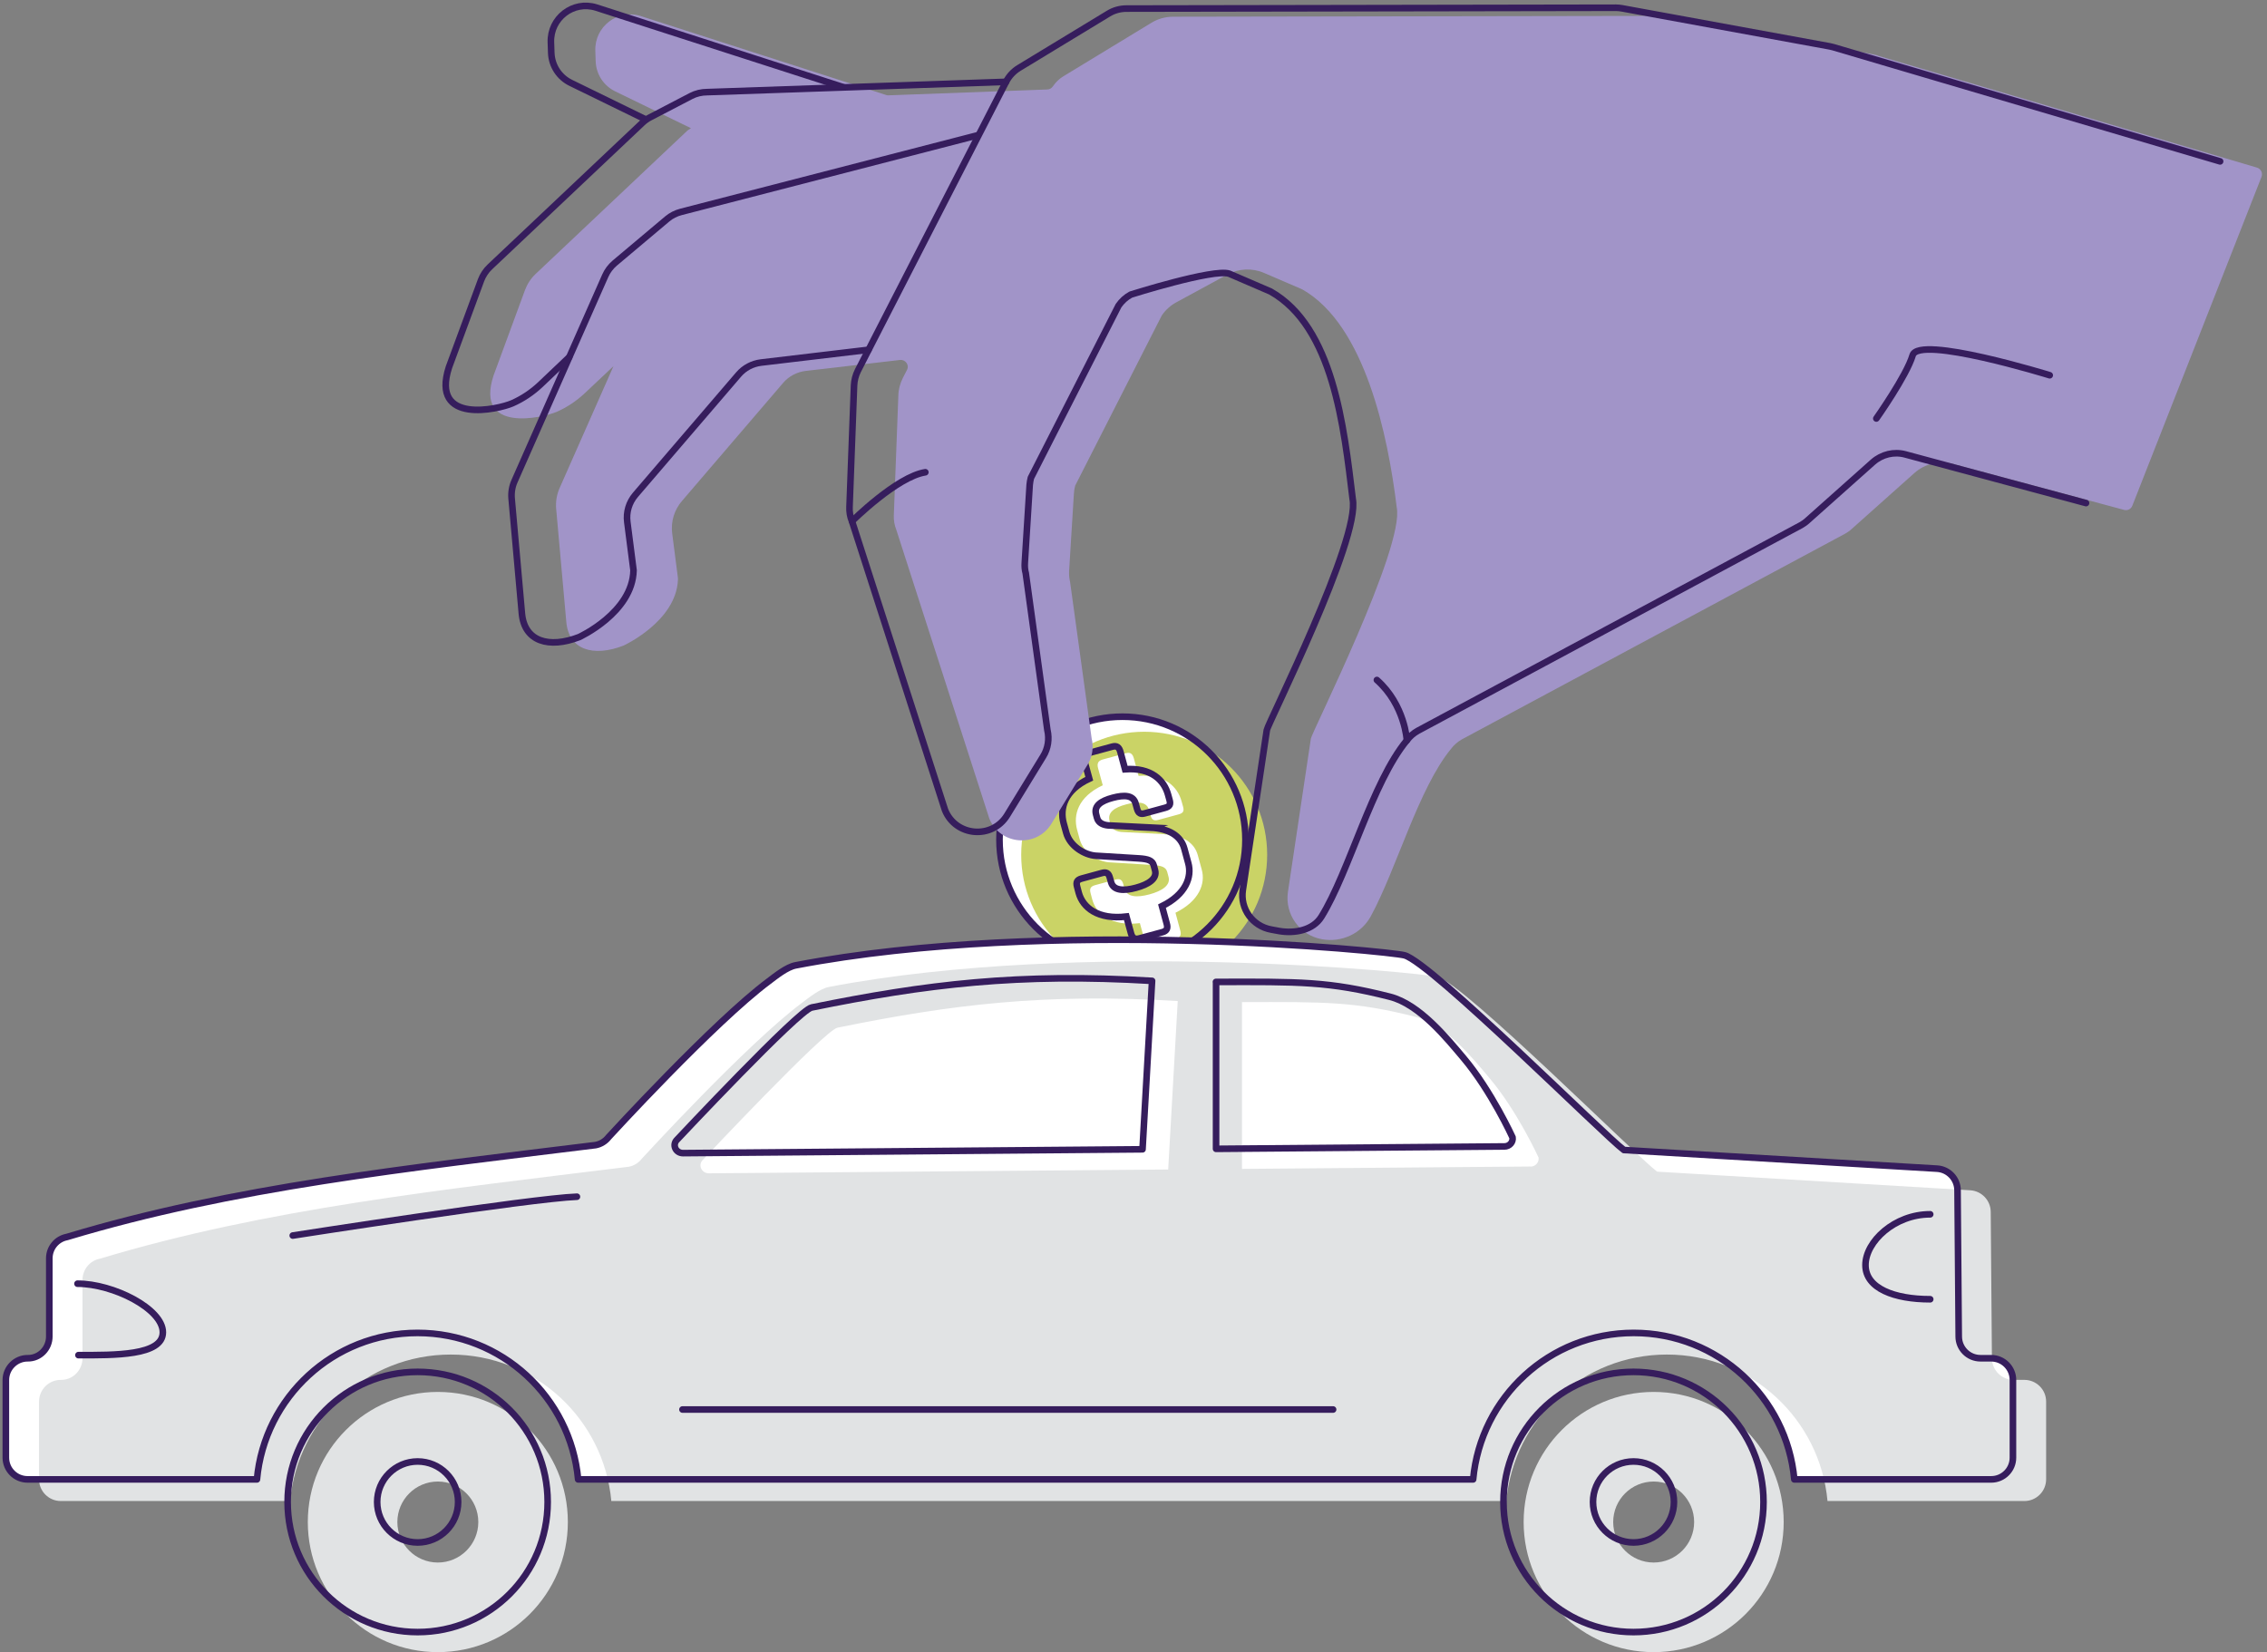
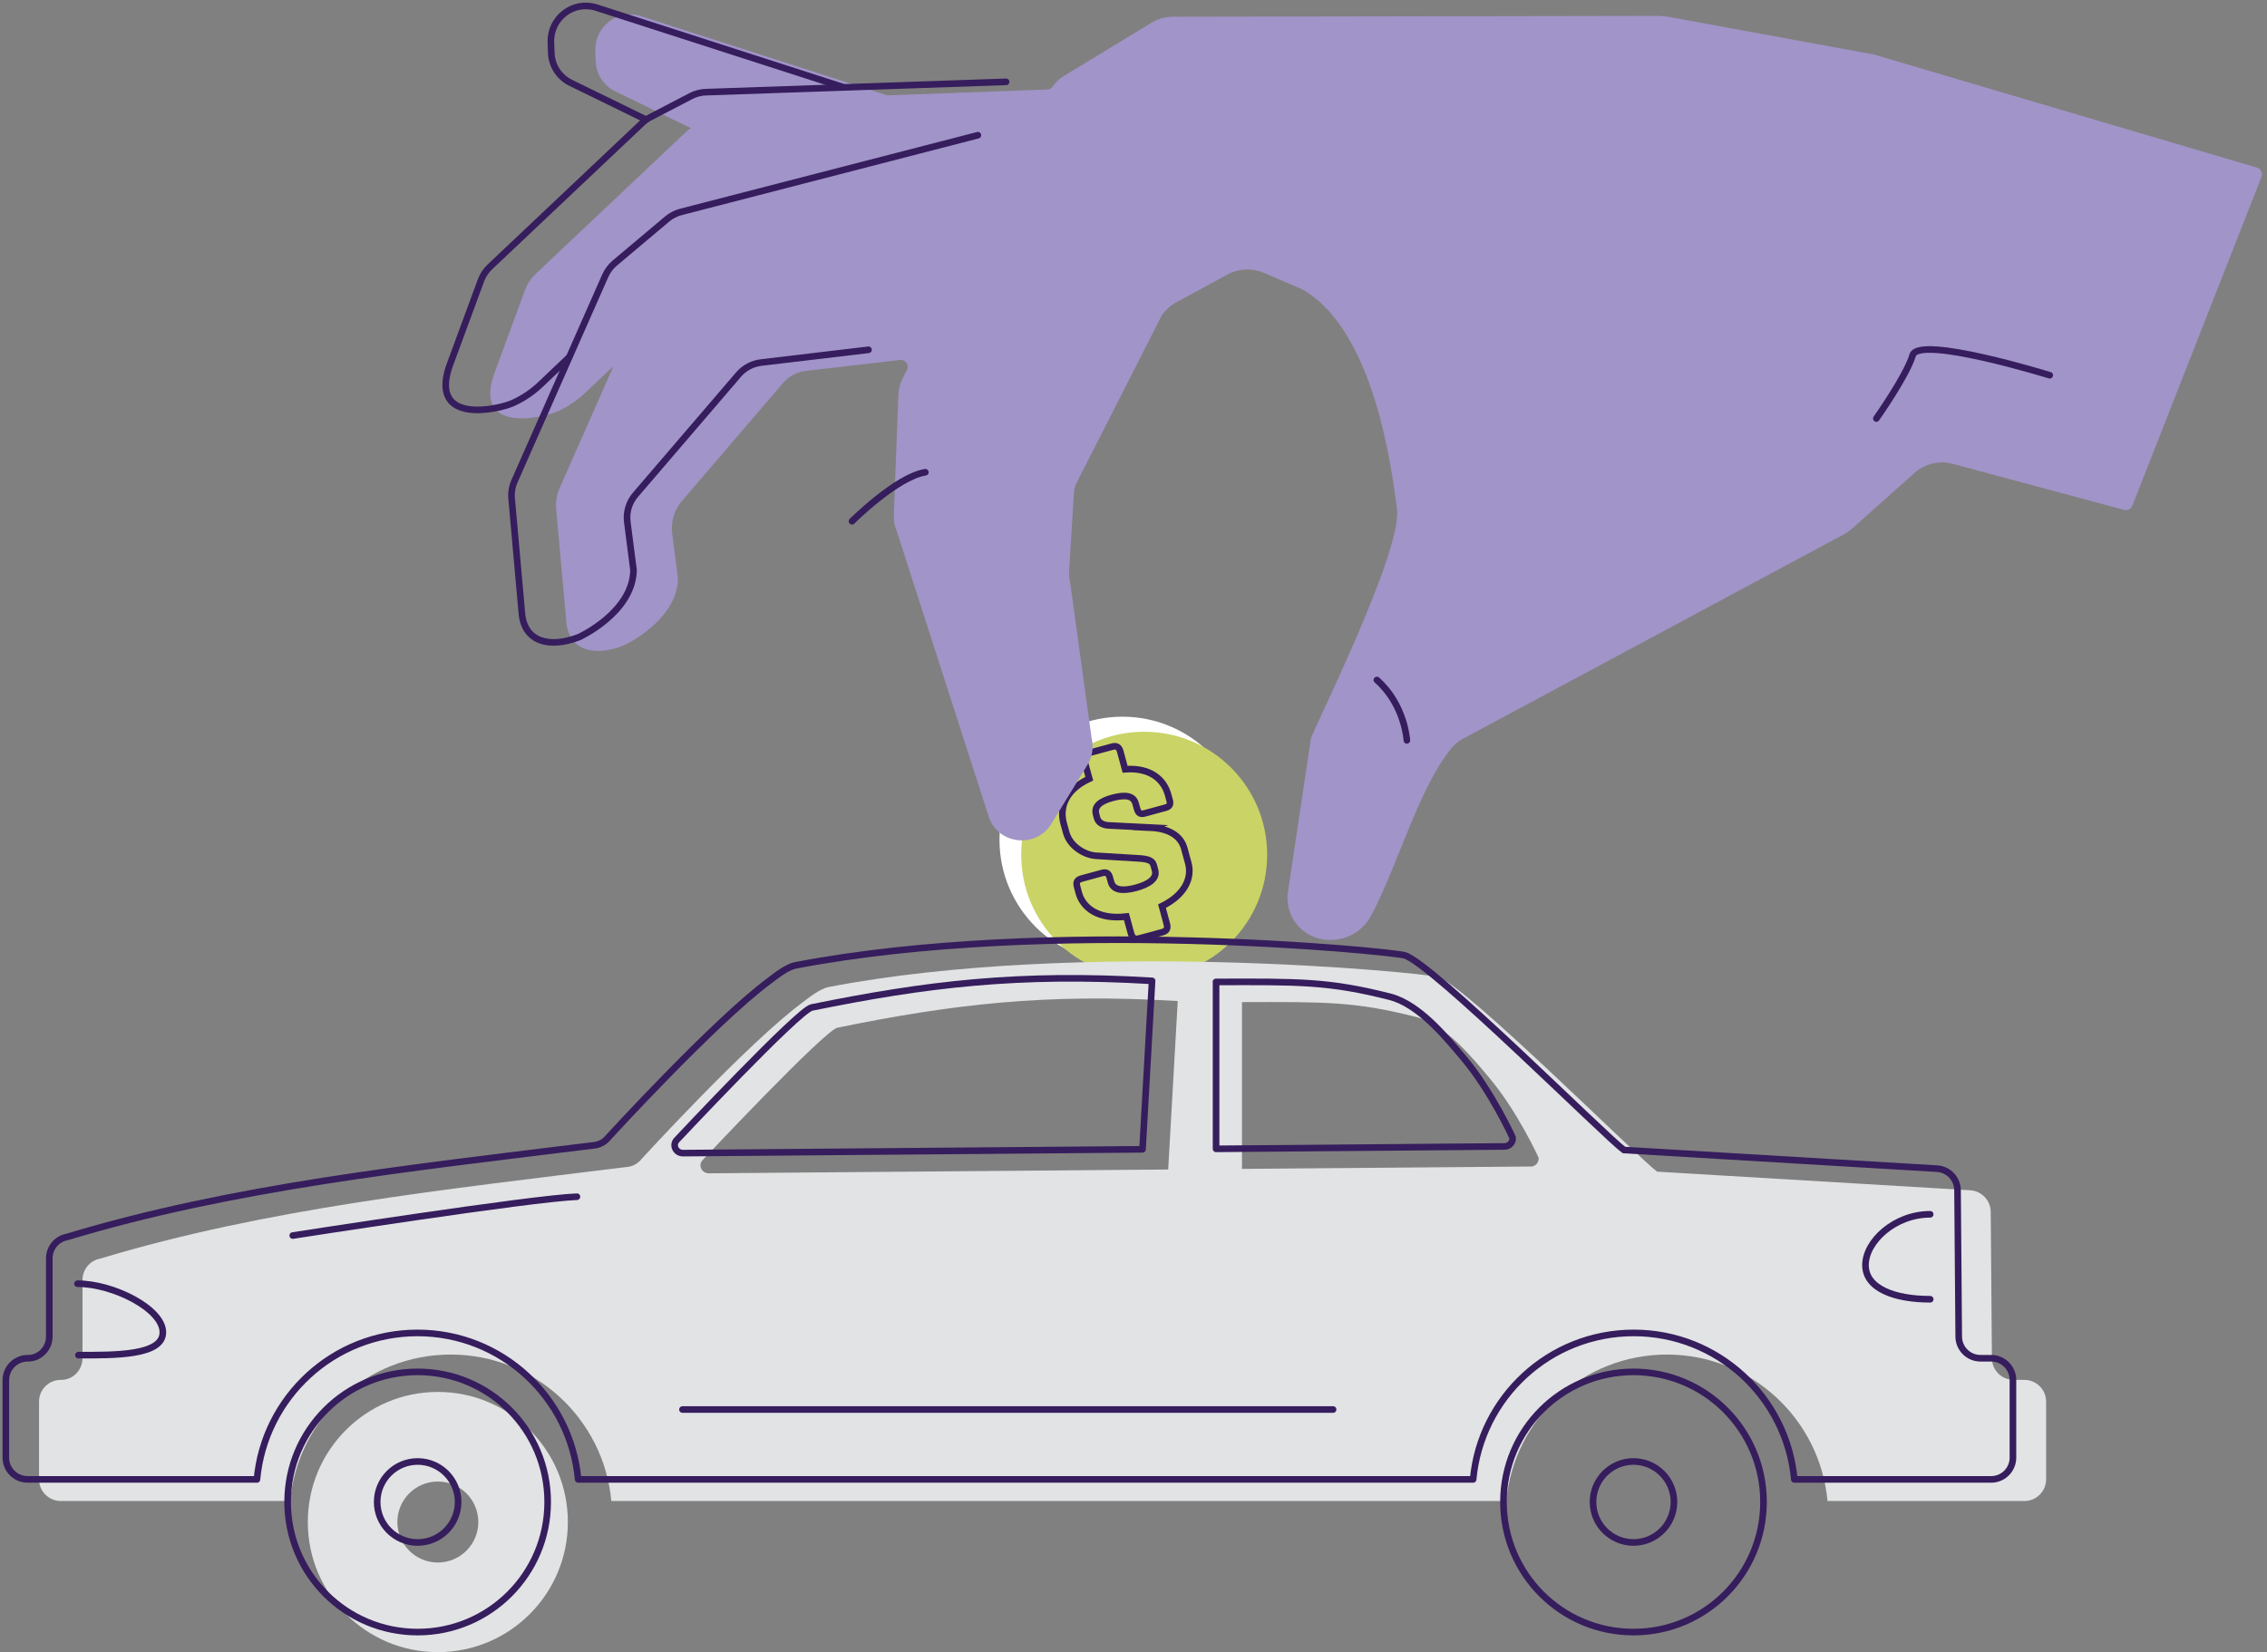
<svg xmlns="http://www.w3.org/2000/svg" width="343" height="250" viewBox="0 0 343 250" fill="none">
  <rect x="0" y="0" width="343" height="250" fill="#808080" stroke="none" />
  <g clip-path="url(#clip0_4284_70909)">
    <path d="M169.83 145.69C180.106 145.69 188.437 137.353 188.437 127.07C188.437 116.786 180.106 108.449 169.83 108.449C159.553 108.449 151.223 116.786 151.223 127.07C151.223 137.353 159.553 145.69 169.83 145.69Z" fill="white" />
    <path d="M173.117 147.967C183.393 147.967 191.724 139.631 191.724 129.347C191.724 119.063 183.393 110.727 173.117 110.727C162.84 110.727 154.51 119.063 154.51 129.347C154.51 139.631 162.84 147.967 173.117 147.967Z" fill="#CAD366" />
-     <path d="M169.83 145.69C180.106 145.69 188.437 137.353 188.437 127.07C188.437 116.786 180.106 108.449 169.83 108.449C159.553 108.449 151.223 116.786 151.223 127.07C151.223 137.353 159.553 145.69 169.83 145.69Z" stroke="#361D5D" stroke-linecap="round" stroke-linejoin="round" />
-     <path d="M176.17 126.22L169.703 125.894C169.071 125.84 168.24 125.587 168.023 124.756L167.879 124.213C167.535 122.93 168.619 122.188 170.39 121.718C172.16 121.248 173.515 121.303 173.858 122.586L174.075 123.364C174.274 124.069 174.581 124.249 175.249 124.069L178.302 123.237C179.043 123.038 179.187 122.731 178.989 122.026L178.772 121.248C178.176 119.061 176.225 117.109 172.268 117.398L171.564 114.795C171.365 114.053 171.022 113.782 170.317 113.981L166.849 114.921C166.144 115.12 165.946 115.518 166.144 116.259L166.849 118.826C163.073 120.598 162.369 123.327 162.965 125.551L163.362 126.997C163.922 129.058 166.144 130.36 167.806 130.486L174.328 130.884C175.773 130.974 176.405 131.209 176.604 131.951L176.803 132.692C177.146 133.975 175.791 134.825 173.93 135.331C172.07 135.837 170.516 135.783 170.155 134.5L169.956 133.795C169.775 133.126 169.45 132.909 168.746 133.108L165.693 133.939C164.988 134.138 164.826 134.481 165.006 135.15L165.259 136.108C165.873 138.332 168.149 140.194 172.467 139.688L173.154 142.201C173.352 142.942 173.732 143.195 174.436 142.996L177.905 142.056C178.609 141.857 178.772 141.46 178.555 140.718L177.85 138.115C181.445 136.343 182.421 133.722 181.825 131.589L181.229 129.402C180.705 127.467 178.898 126.364 176.116 126.238L176.17 126.22Z" fill="white" />
    <path d="M174.129 125.224L167.662 124.898C167.03 124.844 166.199 124.591 165.982 123.759L165.838 123.217C165.494 121.934 166.578 121.192 168.349 120.722C170.119 120.252 171.474 120.307 171.817 121.59L172.034 122.367C172.233 123.072 172.54 123.253 173.208 123.072L176.261 122.241C177.002 122.042 177.146 121.735 176.948 121.03L176.731 120.252C176.135 118.065 174.184 116.112 170.227 116.402L169.523 113.798C169.324 113.057 168.981 112.786 168.276 112.985L164.808 113.925C164.103 114.124 163.905 114.522 164.103 115.263L164.808 117.83C161.032 119.602 160.328 122.331 160.924 124.555L161.321 126.001C161.881 128.062 164.103 129.364 165.765 129.49L172.287 129.888C173.732 129.978 174.364 130.213 174.563 130.954L174.762 131.696C175.105 132.979 173.75 133.829 171.889 134.335C170.029 134.841 168.475 134.787 168.114 133.503L167.915 132.798C167.734 132.13 167.409 131.913 166.705 132.111L163.652 132.943C162.947 133.142 162.784 133.485 162.965 134.154L163.218 135.112C163.832 137.336 166.108 139.198 170.426 138.692L171.113 141.205C171.311 141.946 171.691 142.199 172.395 142L175.864 141.06C176.568 140.861 176.731 140.463 176.514 139.722L175.809 137.119C179.404 135.347 180.38 132.726 179.784 130.593L179.188 128.405C178.664 126.471 176.857 125.368 174.075 125.242L174.129 125.224Z" stroke="#361D5D" stroke-miterlimit="10" />
    <path d="M284.164 8.406L283.514 8.243L252.279 2.513L251.123 2.404L177.472 2.531C176.316 2.531 175.177 2.856 174.202 3.453L160.906 11.534C160.274 11.913 159.732 12.438 159.316 13.052C159.118 13.341 158.81 13.54 158.467 13.54L134.422 14.426C134.296 14.426 134.17 14.426 134.061 14.372L96.919 2.422C93.433 1.338 89.946 4.031 90.073 7.683L90.127 9.292C90.199 11.244 91.337 12.98 93.089 13.829L104.543 19.398C104.326 19.542 104.073 19.687 103.892 19.867L81.022 41.471C80.317 42.14 79.775 42.971 79.432 43.893L74.663 56.855C71.827 65.623 82.16 63.218 84.237 62.315C85.809 61.628 87.254 60.651 88.501 59.476L92.819 55.409L84.671 73.848C84.237 74.825 84.057 75.909 84.147 76.976L85.683 94.114C86.062 98.362 89.784 99.447 94.336 97.693C94.336 97.693 102.321 94.041 102.574 87.714C102.574 87.642 102.574 87.57 102.574 87.479L101.706 80.736C101.472 78.946 102.014 77.157 103.188 75.801L118.489 57.94C119.356 56.927 120.567 56.295 121.867 56.132L136.175 54.469C137.006 54.378 137.62 55.246 137.223 55.987L136.608 57.18C136.193 58.012 135.94 58.916 135.922 59.838L135.235 77.988C135.199 78.729 135.344 79.489 135.615 80.176L149.688 123.87C151.313 127.883 156.823 128.335 159.081 124.647L164.537 115.735C165.278 114.542 165.495 113.096 165.169 111.74L161.9 88.021C161.773 87.515 161.737 86.973 161.755 86.449L162.478 74.752C162.496 74.318 162.568 73.903 162.676 73.487L175.774 47.744C176.334 46.912 177.11 46.207 177.996 45.737L185.709 41.543C187.426 40.621 189.449 40.531 191.237 41.29L196.946 43.748C196.946 43.748 197.036 43.803 197.09 43.821C206.539 49.226 210.007 65.894 211.326 76.777C212.554 82.797 198.481 110.8 198.337 111.758L194.868 134.952C194.363 138.35 196.639 141.532 200.035 142.129C202.98 142.653 205.978 141.279 207.406 138.64C211.308 131.481 214.614 119.296 219.545 113.312C219.997 112.716 220.557 112.228 221.207 111.866L279.178 80.754C279.522 80.555 279.847 80.338 280.136 80.067L289.638 71.589C291.228 70.16 293.432 69.636 295.491 70.197L321.379 77.157C321.902 77.301 322.426 77.03 322.625 76.524L342.172 26.755C342.388 26.177 342.081 25.544 341.485 25.363L284.11 8.424L284.164 8.406Z" fill="#A194C8" />
-     <path d="M315.616 76.123L288.283 68.765C286.567 68.295 284.725 68.747 283.388 69.922L273.452 78.781C273.163 79.052 272.838 79.269 272.494 79.468L214.523 110.58C213.873 110.941 213.313 111.429 212.861 112.026C207.586 118.407 204.172 131.875 199.927 138.727C198.662 140.77 195.88 141.294 193.514 140.878L192.339 140.661C189.521 140.155 187.606 137.516 188.04 134.678L191.671 110.471C191.816 109.513 205.888 81.51 204.66 75.49C203.341 64.589 201.733 49.476 192.231 44.107L185.981 41.413C183.614 40.618 171.095 44.577 171.095 44.577C170.354 44.975 169.722 45.553 169.234 46.258L155.974 72.309C155.884 72.652 155.83 73.014 155.794 73.357L155.053 85.162C155.017 85.686 155.053 86.211 155.198 86.735L158.467 110.453C158.792 111.809 158.576 113.255 157.835 114.448L152.379 123.361C150.121 127.049 144.611 126.597 142.985 122.583L128.913 78.889C128.624 78.202 128.497 77.443 128.533 76.702L129.22 58.316C129.256 57.539 129.455 56.78 129.798 56.093L152.217 12.38C152.668 11.512 153.337 10.789 154.168 10.283L167.717 2.058C168.548 1.552 169.487 1.298 170.444 1.298L244.475 1.172C244.801 1.172 245.126 1.208 245.433 1.262L276.83 7.011C277.011 7.047 277.191 7.083 277.372 7.138L335.903 24.42" stroke="#361D5D" stroke-linecap="round" stroke-linejoin="round" />
    <path d="M147.953 20.461L103.025 32.067C102.266 32.266 101.544 32.627 100.948 33.134L92.999 39.822C92.385 40.347 91.897 40.998 91.572 41.739L77.842 72.815C77.481 73.628 77.336 74.532 77.409 75.418L78.962 92.827C79.342 97.075 83.063 98.16 87.615 96.406C87.615 96.406 95.709 92.719 95.853 86.301L94.914 78.997C94.715 77.515 95.167 76.014 96.142 74.876L111.751 56.671C112.618 55.659 113.828 55.026 115.129 54.863L131.405 52.929" stroke="#361D5D" stroke-linecap="round" stroke-linejoin="round" />
    <path d="M152.217 12.383L107.018 13.938C106.151 13.938 105.301 14.136 104.543 14.534L98.365 17.752C97.931 17.969 97.534 18.258 97.172 18.602L74.121 40.386C73.525 40.946 73.073 41.633 72.784 42.392L67.925 55.571C65.088 64.339 75.422 61.934 77.499 61.031C79.071 60.344 80.516 59.367 81.763 58.192L86.116 54.053" stroke="#361D5D" stroke-linecap="round" stroke-linejoin="round" />
    <path d="M127.667 13.213L90.2 1.137C86.713 0.052 83.227 2.746 83.353 6.398L83.407 8.007C83.479 9.959 84.618 11.695 86.37 12.544L97.697 18.076" stroke="#361D5D" stroke-linecap="round" stroke-linejoin="round" />
    <path d="M128.912 78.873C128.912 78.873 135.687 72.13 140.004 71.461" stroke="#361D5D" stroke-linecap="round" stroke-linejoin="round" />
    <path d="M283.893 63.326C283.893 63.326 288.463 56.872 289.384 53.763C290.306 50.654 310.123 56.782 310.123 56.782" stroke="#361D5D" stroke-linecap="round" stroke-linejoin="round" />
    <path d="M212.861 112.028C212.861 112.028 212.571 106.659 208.326 102.898" stroke="#361D5D" stroke-linecap="round" stroke-linejoin="round" />
-     <path d="M301.308 205.528H299.646C297.821 205.528 296.358 204.046 296.358 202.238L296.178 180.129C296.178 178.393 294.823 176.947 293.088 176.839L245.704 174.019C242.777 171.867 216.564 145.654 212.5 144.552C210.206 143.937 158.612 138.749 120.404 146.07C119.031 146.323 117.333 147.715 116.321 148.474C107.993 154.675 92.096 172.048 92.096 172.048C91.608 172.681 90.903 173.133 90.109 173.277C61.746 176.785 35.245 179.605 10.134 187.179C8.581 187.469 7.46 188.824 7.46 190.415V202.238C7.46 204.046 6.015 205.547 4.209 205.528C2.402 205.51 0.885 206.993 0.885 208.819V220.569C0.885 222.395 2.366 223.859 4.173 223.859H38.876C40.014 211.422 50.456 201.696 63.173 201.696C75.891 201.696 86.333 211.44 87.471 223.859H222.887C224.025 211.422 234.467 201.696 247.185 201.696C259.903 201.696 270.344 211.44 271.482 223.859H301.272C303.096 223.859 304.56 222.377 304.56 220.569V208.819C304.56 206.993 303.078 205.528 301.272 205.528H301.308Z" fill="white" />
    <path d="M306.33 208.802H304.668C302.843 208.802 301.38 207.32 301.38 205.512L301.199 183.402C301.199 181.667 299.844 180.221 298.11 180.112L250.725 177.292C247.798 175.141 221.586 148.928 217.521 147.825C215.227 147.21 163.633 142.022 125.425 149.344C124.052 149.597 122.354 150.989 121.342 151.748C113.014 157.949 97.117 175.322 97.117 175.322C96.629 175.954 95.925 176.406 95.13 176.551C66.768 180.058 40.266 182.878 15.156 190.453C13.602 190.742 12.482 192.098 12.482 193.689V205.512C12.482 207.32 11.037 208.82 9.23 208.802C7.388 208.784 5.906 210.266 5.906 212.092V223.843C5.906 225.669 7.388 227.133 9.194 227.133H43.897C45.035 214.695 55.477 204.969 68.195 204.969C80.913 204.969 91.354 214.713 92.493 227.133H227.909C229.047 214.695 239.489 204.969 252.206 204.969C264.924 204.969 275.366 214.713 276.504 227.133H306.293C308.118 227.133 309.581 225.651 309.581 223.843V212.092C309.581 210.266 308.1 208.802 306.293 208.802H306.33ZM176.766 176.967L107.252 177.545C106.132 177.545 105.554 176.262 106.348 175.502C106.348 175.502 124.739 155.924 126.708 155.508C144.014 151.983 158.069 150.265 178.193 151.477L176.748 176.967H176.766ZM231.54 176.515L187.913 176.876V151.639C200.522 151.603 204.984 151.531 214.233 153.881C218.768 155.038 222.959 160.281 225.362 163.137C229.589 168.145 232.786 175.159 232.786 175.159C232.895 175.882 232.317 176.533 231.558 176.533L231.54 176.515Z" fill="#E1E3E4" />
-     <path d="M250.202 210.625C239.345 210.625 230.529 219.429 230.529 230.312C230.529 241.195 239.327 249.999 250.202 249.999C261.077 249.999 269.875 241.195 269.875 230.312C269.875 219.429 261.077 210.625 250.202 210.625ZM250.202 236.44C246.824 236.44 244.078 233.692 244.078 230.312C244.078 226.931 246.824 224.183 250.202 224.183C253.58 224.183 256.326 226.931 256.326 230.312C256.326 233.692 253.58 236.44 250.202 236.44Z" fill="#E1E3E4" />
    <path d="M66.245 210.625C55.388 210.625 46.572 219.429 46.572 230.312C46.572 241.195 55.37 249.999 66.245 249.999C77.12 249.999 85.918 241.195 85.918 230.312C85.918 219.429 77.12 210.625 66.245 210.625ZM66.245 236.44C62.867 236.44 60.121 233.692 60.121 230.312C60.121 226.931 62.867 224.183 66.245 224.183C69.623 224.183 72.369 226.931 72.369 230.312C72.369 233.692 69.623 236.44 66.245 236.44Z" fill="#E1E3E4" />
    <path d="M301.308 205.528H299.646C297.821 205.528 296.358 204.046 296.358 202.238L296.178 180.129C296.178 178.393 294.823 176.947 293.088 176.839L245.704 174.019C242.777 171.867 216.564 145.654 212.5 144.552C210.206 143.937 158.612 138.749 120.404 146.07C119.031 146.323 117.333 147.715 116.321 148.474C107.993 154.675 92.096 172.048 92.096 172.048C91.608 172.681 90.903 173.133 90.109 173.277C61.746 176.785 35.245 179.605 10.134 187.179C8.581 187.469 7.46 188.824 7.46 190.415V202.238C7.46 204.046 6.015 205.547 4.209 205.528C2.402 205.51 0.885 206.993 0.885 208.819V220.569C0.885 222.395 2.366 223.859 4.173 223.859H38.876C40.014 211.422 50.456 201.696 63.173 201.696C75.891 201.696 86.333 211.44 87.471 223.859H222.887C224.025 211.422 234.467 201.696 247.185 201.696C259.903 201.696 270.344 211.44 271.482 223.859H301.272C303.096 223.859 304.56 222.377 304.56 220.569V208.819C304.56 206.993 303.078 205.528 301.272 205.528H301.308Z" stroke="#361D5D" stroke-linecap="round" stroke-linejoin="round" />
    <path d="M292.041 183.746C286.64 183.746 282.25 187.886 282.25 191.429C282.25 194.973 286.64 196.6 292.041 196.6" stroke="#361D5D" stroke-linecap="round" stroke-linejoin="round" />
    <path d="M11.869 205.057C17.271 205.057 24.641 205.165 24.641 201.604C24.641 198.042 17.126 194.246 11.725 194.246" stroke="#361D5D" stroke-linecap="round" stroke-linejoin="round" />
    <path d="M174.292 148.421C154.167 147.21 140.094 148.928 122.806 152.453C120.819 152.851 102.447 172.447 102.447 172.447C101.652 173.206 102.212 174.49 103.35 174.49L172.864 173.911L174.31 148.421H174.292Z" stroke="#361D5D" stroke-linecap="round" stroke-linejoin="round" />
    <path d="M183.993 148.603V173.84L227.62 173.478C228.379 173.478 228.975 172.827 228.848 172.104C228.848 172.104 225.651 165.09 221.424 160.082C219.021 157.244 214.83 151.983 210.296 150.826C201.046 148.476 196.584 148.549 183.975 148.585L183.993 148.603Z" stroke="#361D5D" stroke-linecap="round" stroke-linejoin="round" />
    <path d="M103.26 213.285H201.697" stroke="#361D5D" stroke-linecap="round" stroke-linejoin="round" />
    <path d="M247.149 207.59C236.292 207.59 227.477 216.394 227.477 227.277C227.477 238.16 236.274 246.964 247.149 246.964C258.025 246.964 266.822 238.16 266.822 227.277C266.822 216.394 258.025 207.59 247.149 207.59ZM247.149 233.405C243.771 233.405 241.025 230.657 241.025 227.277C241.025 223.896 243.771 221.148 247.149 221.148C250.528 221.148 253.274 223.896 253.274 227.277C253.274 230.657 250.528 233.405 247.149 233.405Z" stroke="#361D5D" stroke-linecap="round" stroke-linejoin="round" />
    <path d="M63.191 207.59C52.333 207.59 43.518 216.394 43.518 227.277C43.518 238.16 52.315 246.964 63.191 246.964C74.066 246.964 82.863 238.16 82.863 227.277C82.863 216.394 74.066 207.59 63.191 207.59ZM63.191 233.405C59.812 233.405 57.066 230.657 57.066 227.277C57.066 223.896 59.812 221.148 63.191 221.148C66.569 221.148 69.315 223.896 69.315 227.277C69.315 230.657 66.569 233.405 63.191 233.405Z" stroke="#361D5D" stroke-linecap="round" stroke-linejoin="round" />
    <path d="M44.295 186.961C44.295 186.961 80.479 181.321 87.29 181.086" stroke="#361D5D" stroke-linecap="round" stroke-linejoin="round" />
  </g>
  <defs>
    <clipPath id="clip0_4284_70909">
      <rect width="342.298" height="250" fill="white" />
    </clipPath>
  </defs>
</svg>